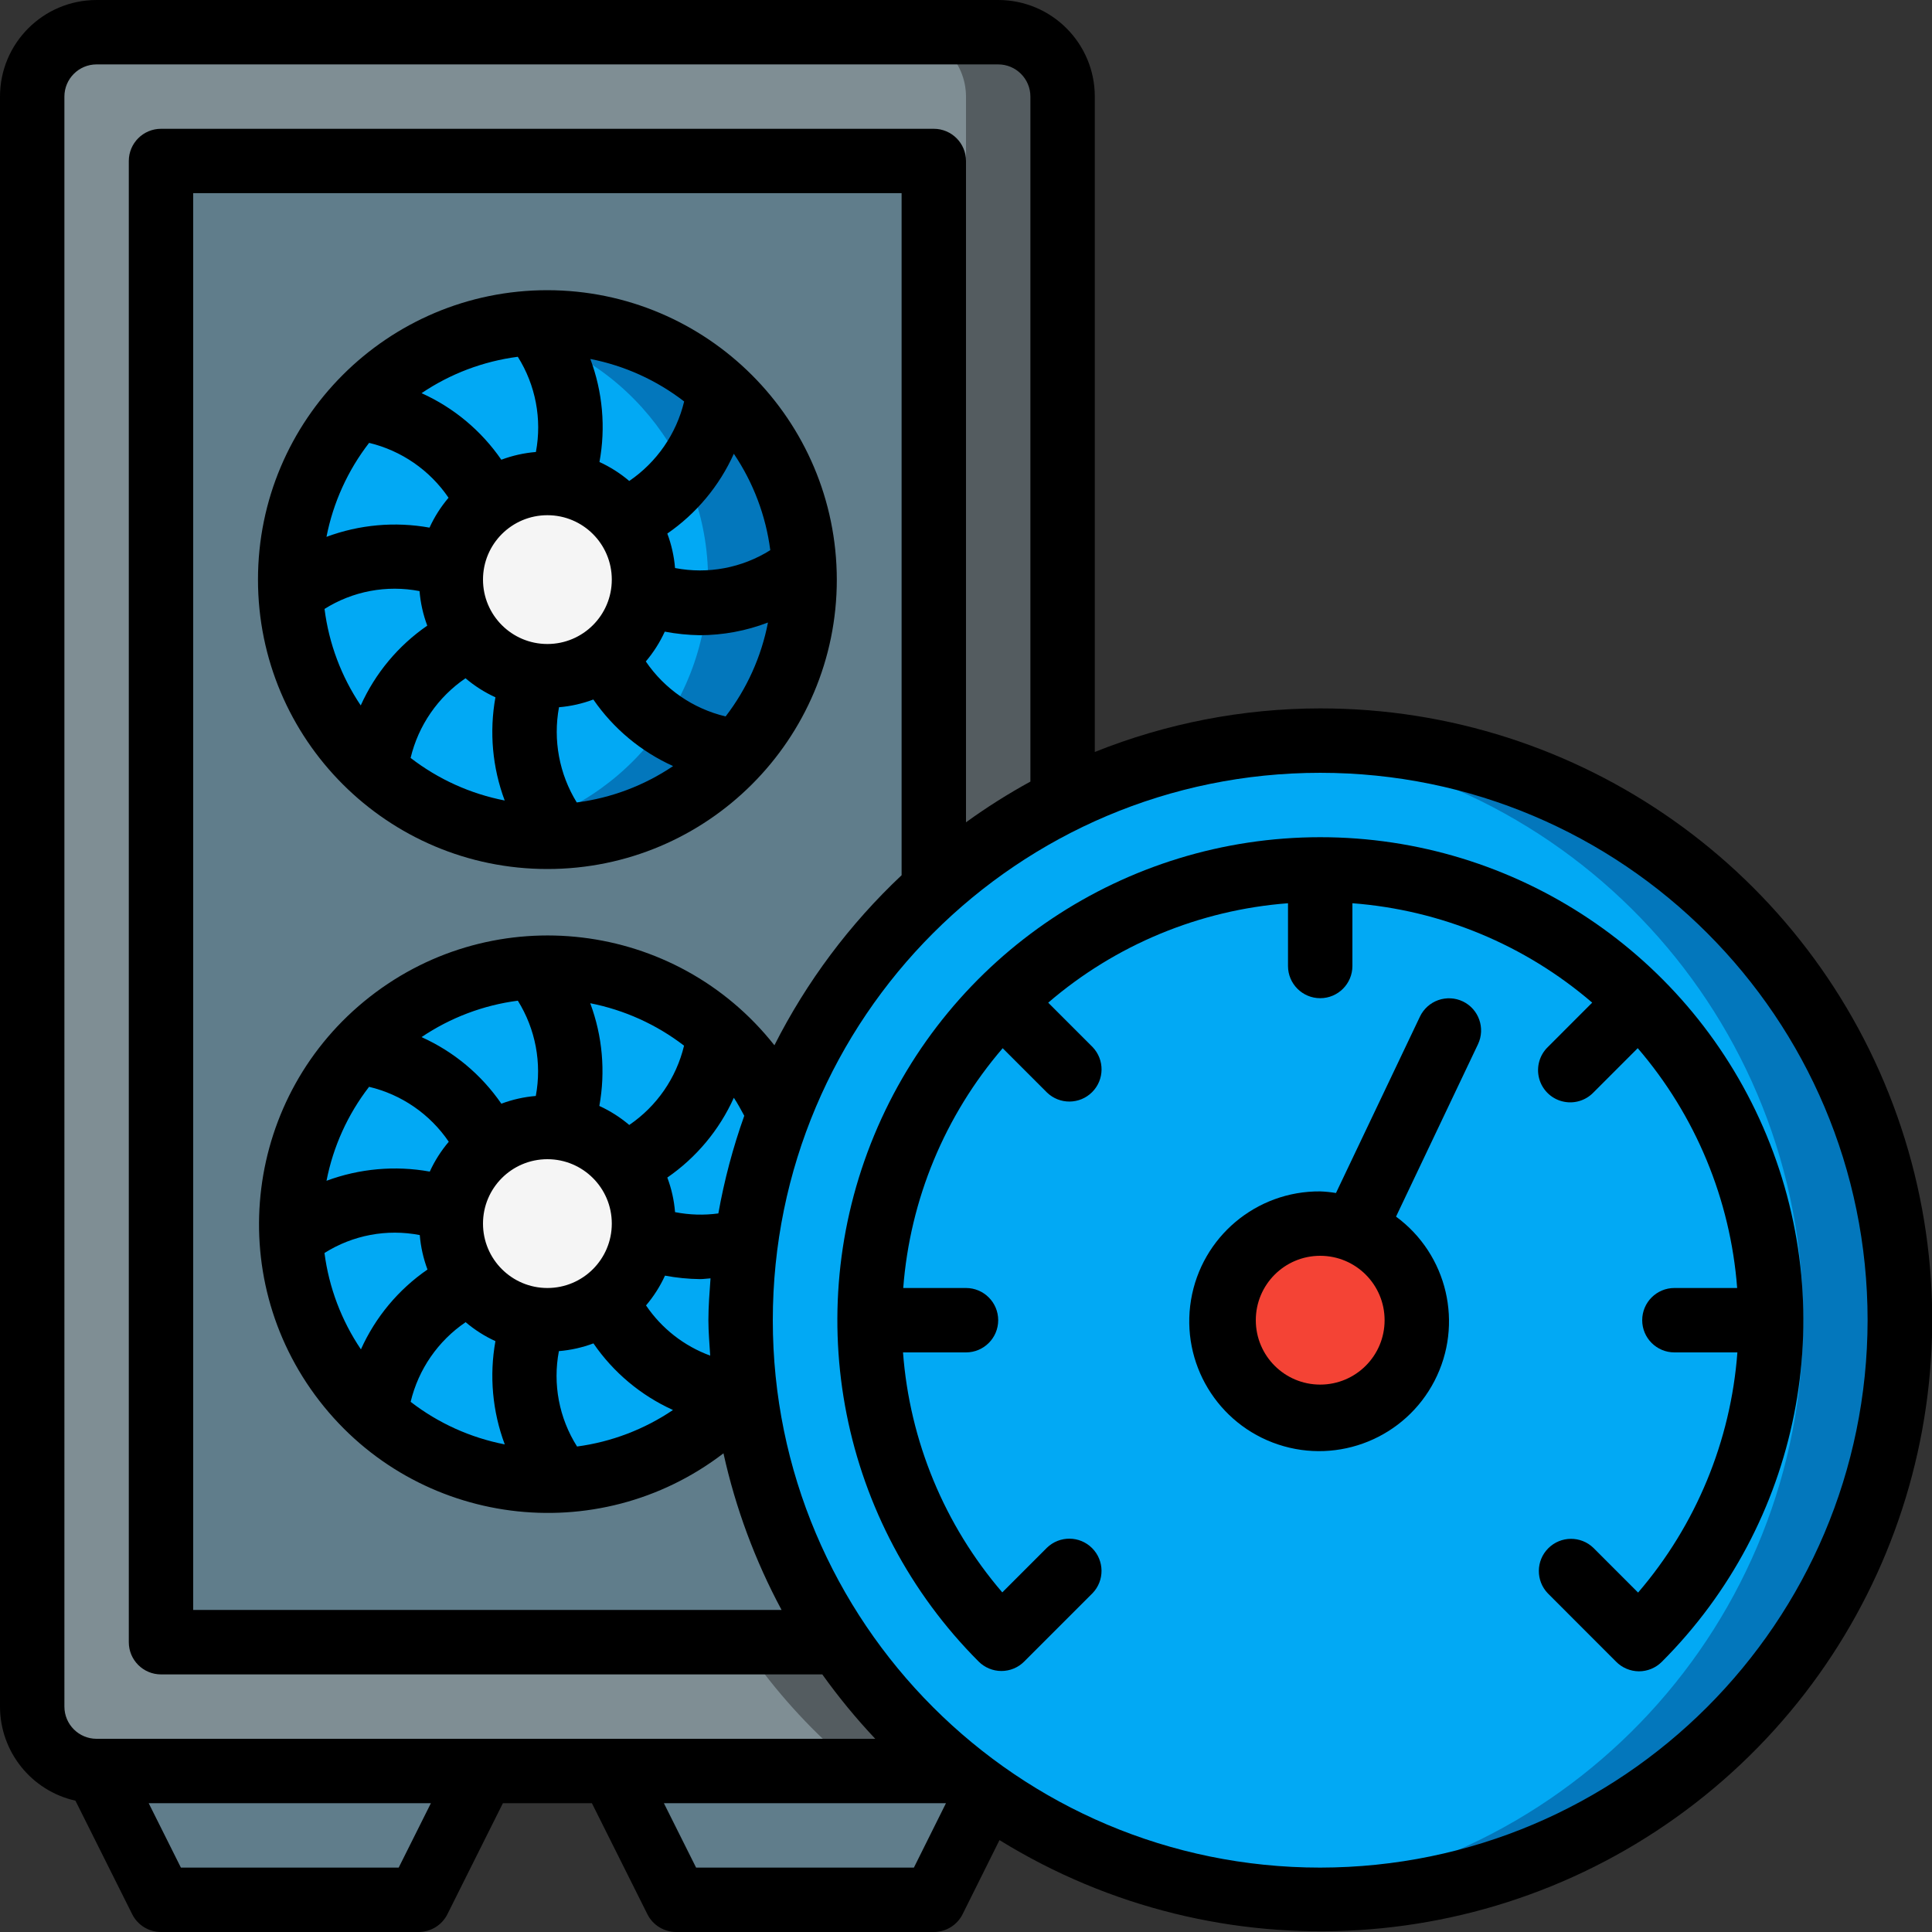
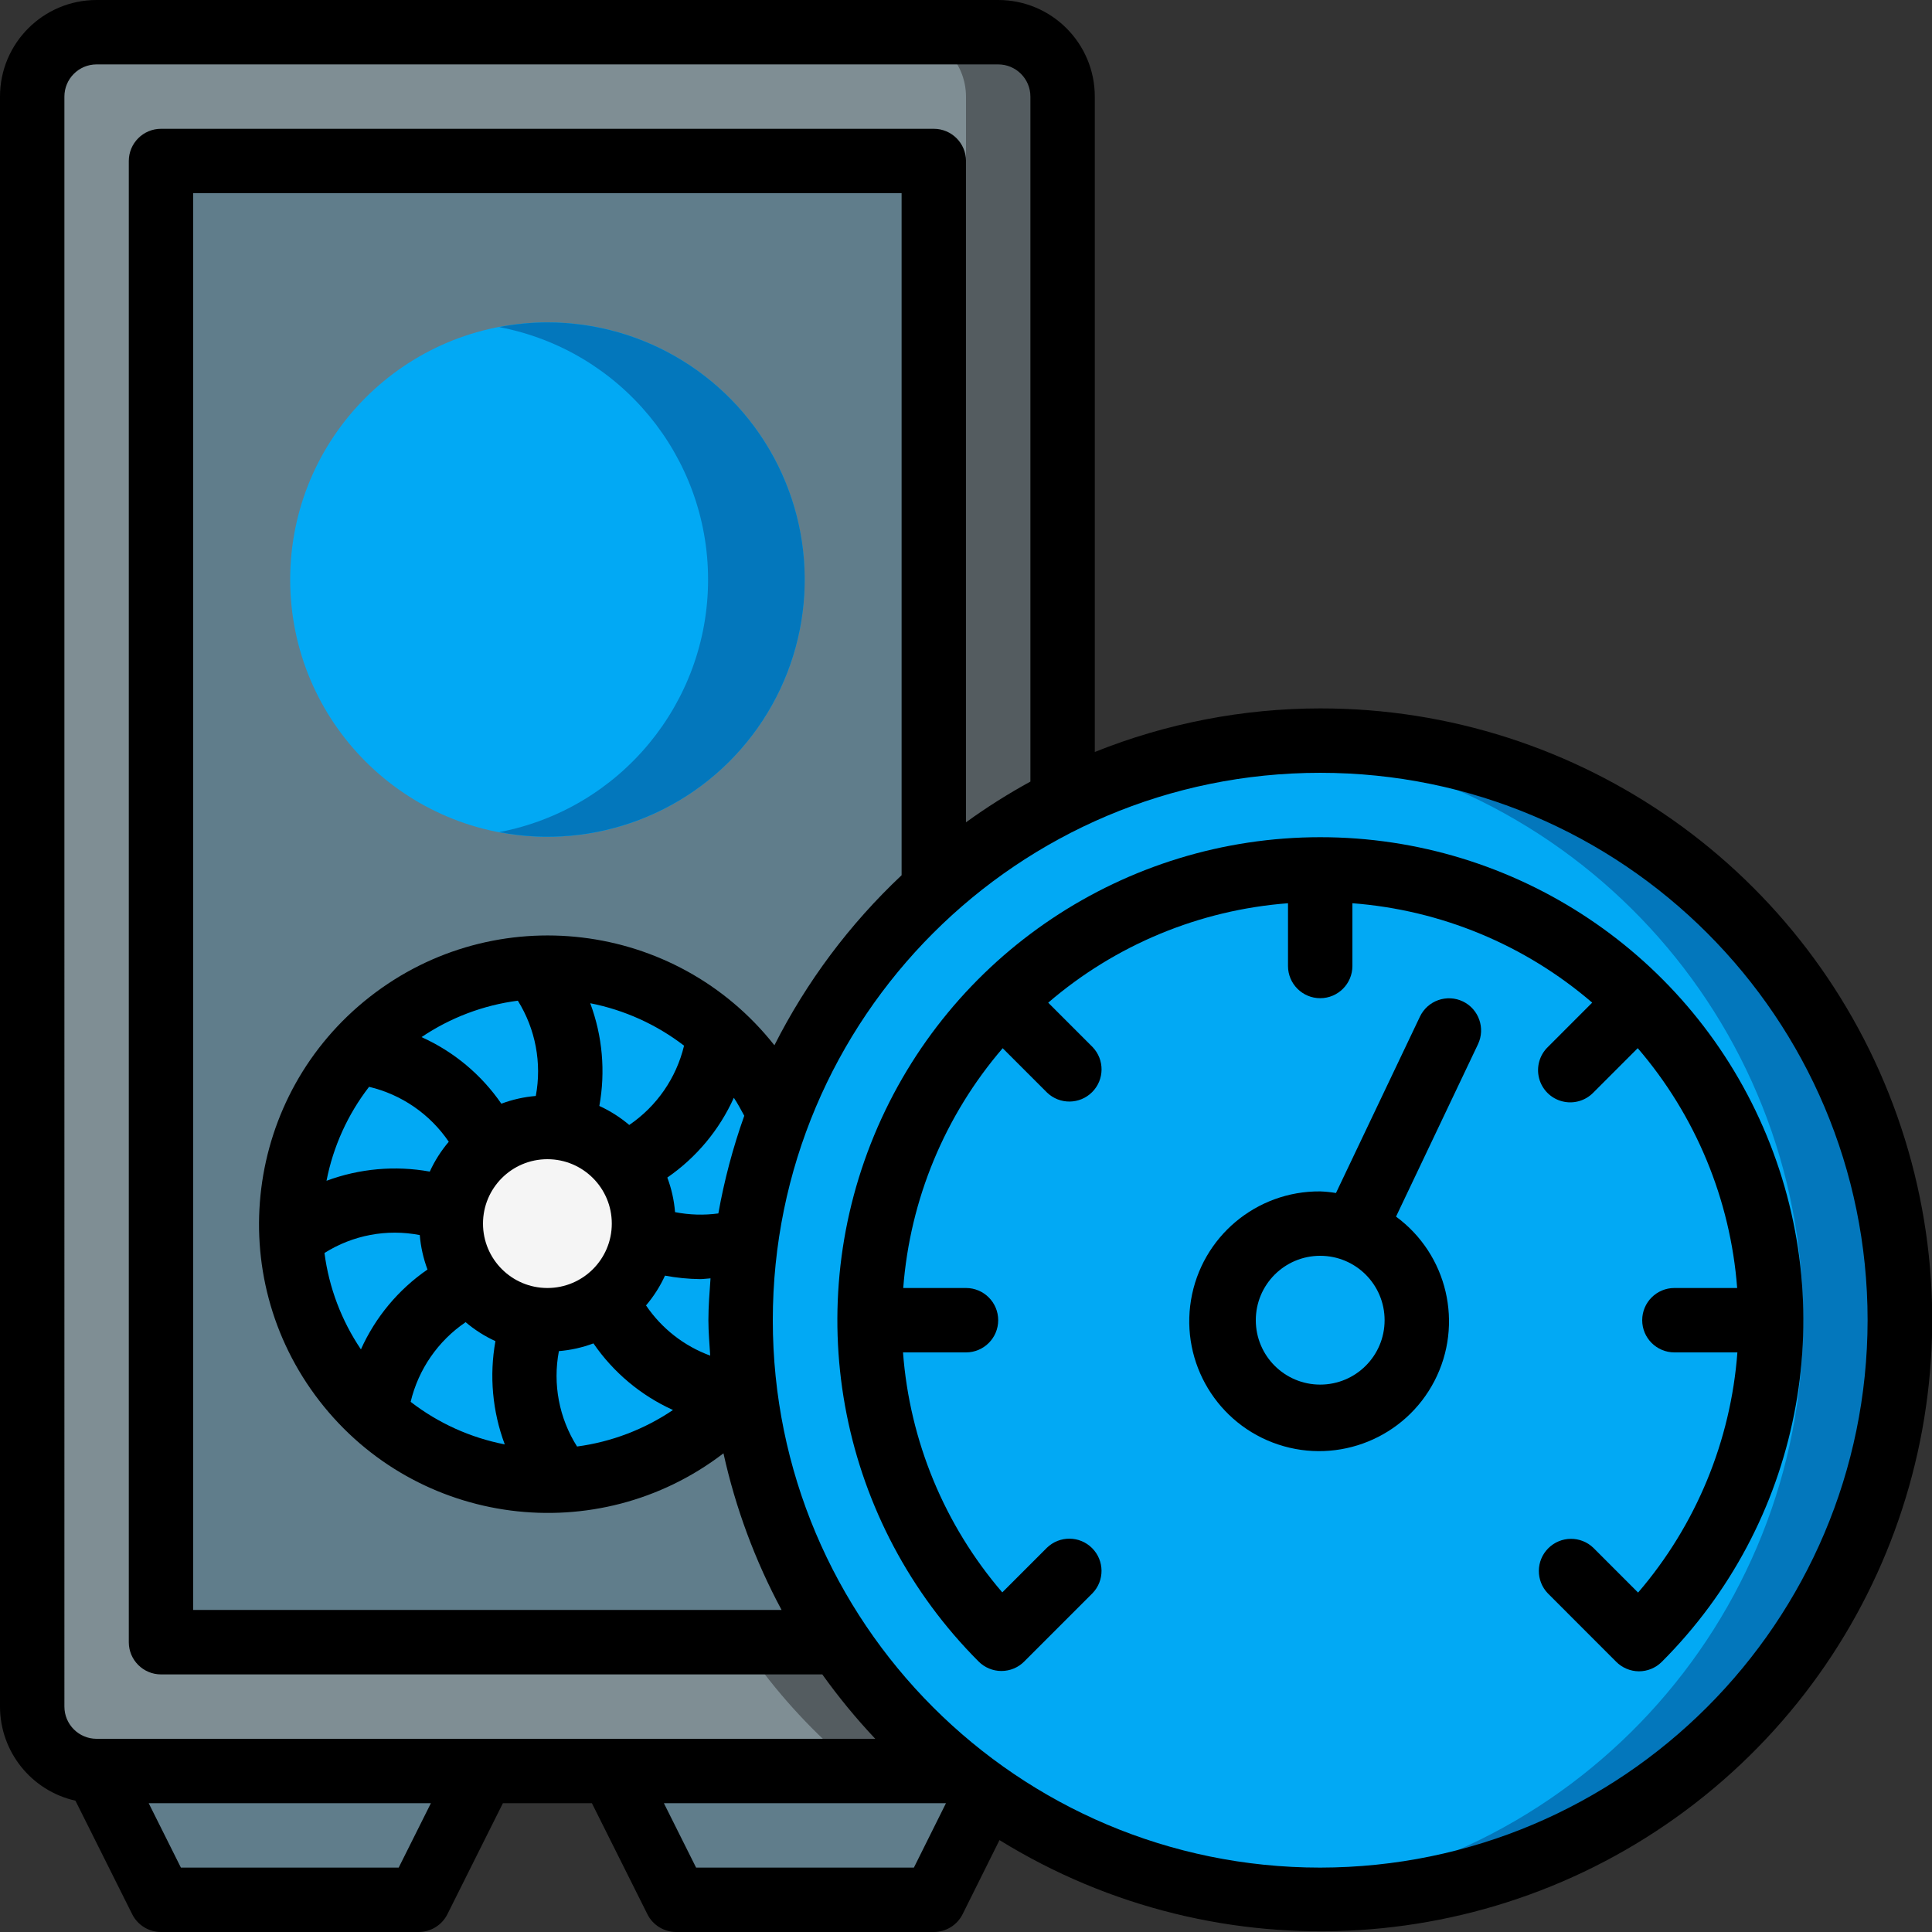
<svg xmlns="http://www.w3.org/2000/svg" height="512" viewBox="0 0 60 60" width="512">
  <rect x="0" y="0" width="60" height="60" fill="#333333" stroke="none" />
  <g id="Page-1" fill="none" fill-rule="evenodd">
    <g id="043---Gaming-PC-Speed" fill-rule="nonzero">
      <path id="Shape" d="m23 41c-.006 5.439 2.455 10.588 6.69 14h-26.69c-1.103-.003-1.997-.897-2-2v-50c.003-1.103.897-1.997 2-2h28c1.103.003 1.997.897 2 2v21.88c-6.127 3.035-10.002 9.283-10 16.12z" fill="#7f8e94" />
      <path id="Shape" d="m33 24.88v-21.88c-.003-1.103-.897-1.997-2-2h-3c1.103.003 1.997.897 2 2v21.88c-5.494 2.724-9.223 8.059-9.892 14.155-.67 6.096 1.811 12.113 6.582 15.965h3c-4.771-3.852-7.252-9.869-6.582-15.965.67-6.096 4.398-11.431 9.892-14.155z" fill="#545c60" />
      <path id="Shape" d="m29 5v22.6c-6.686 5.969-7.949 15.954-2.96 23.4h-21.04v-46z" fill="#607d8b" />
      <path id="Shape" d="m3 55h12l-2 4h-8z" fill="#607d8b" />
      <path id="Shape" d="m30.64 55.71-1.64 3.29h-8l-2-4h10.69c.31.25.62.49.95.71z" fill="#607d8b" />
      <circle id="Oval" cx="17" cy="18" fill="#02a9f4" r="7.988" />
      <path id="Shape" d="m17 10.012c-.503.001-1.006.05-1.5.145 3.766.717 6.49 4.01 6.49 7.843s-2.724 7.126-6.49 7.843c2.981.572 6.028-.595 7.864-3.012s2.144-5.665.794-8.384c-1.35-2.718-4.123-4.437-7.158-4.435z" fill="#0377bc" />
-       <circle id="Oval" cx="17" cy="18" fill="#f5f5f5" r="3" />
      <path id="Shape" d="m24.2 34.54c-1.537-3.19-4.991-4.986-8.485-4.413-3.494.573-6.193 3.378-6.631 6.892-.438 3.513 1.491 6.895 4.737 8.308 3.247 1.413 7.036.518 9.308-2.197z" fill="#02a9f4" />
      <circle id="Oval" cx="17" cy="38" fill="#f5f5f5" r="3" />
      <path id="Shape" d="m59 41c.004 6.721-3.74 12.884-9.707 15.979-5.967 3.095-13.161 2.605-18.653-1.269-.33-.22-.64-.46-.95-.71-1.411-1.142-2.642-2.491-3.65-4-4.989-7.446-3.726-17.431 2.96-23.4 1.202-1.086 2.548-2.001 4-2.72 5.578-2.772 12.194-2.462 17.488.821 5.294 3.282 8.514 9.07 8.512 15.299z" fill="#02a9f4" />
      <path id="Shape" d="m41 23c-.522 0-1.035.03-1.545.073 9.347.751 16.549 8.559 16.543 17.936-.005 9.377-7.215 17.177-16.563 17.918.516.045 1.037.073 1.565.073 9.941 0 18-8.059 18-18s-8.059-18-18-18z" fill="#0377bc" />
-       <circle id="Oval" cx="41" cy="41" fill="#f44335" r="3" />
      <g fill="#000">
-         <path id="Shape" d="m17 9.012c-4.964 0-8.988 4.024-8.988 8.988s4.024 8.988 8.988 8.988 8.988-4.024 8.988-8.988c-.007-4.961-4.027-8.981-8.988-8.988zm3.964 8.629c-.03-.366-.111-.727-.24-1.071.902-.622 1.616-1.479 2.066-2.478.605.896.993 1.922 1.132 2.994-.88.553-1.937.752-2.958.555zm-3.964 2.359c-1.105 0-2-.895-2-2s.895-2 2-2 2 .895 2 2-.895 2-2 2zm2.542-5.063c-.28-.238-.591-.436-.925-.589.198-1.073.099-2.179-.284-3.2 1.061.207 2.059.659 2.914 1.32-.242 1.006-.85 1.886-1.705 2.469zm-2.9-.9c-.367.03-.728.111-1.073.24-.622-.902-1.478-1.617-2.477-2.067.895-.604 1.918-.991 2.989-1.13.553.879.754 1.935.562 2.956zm-2.185 7.027c.281.239.594.438.929.591-.194 1.075-.095 2.182.288 3.205-1.064-.207-2.064-.66-2.922-1.322.241-1.009.849-1.891 1.706-2.475zm2.9.9c.366-.03.726-.111 1.07-.24.622.902 1.478 1.617 2.477 2.067-.896.605-1.92.991-2.992 1.13-.544-.883-.74-1.937-.552-2.957zm-5.9-8.212c1.008.241 1.89.849 2.473 1.706-.239.281-.438.593-.591.928-1.073-.193-2.178-.094-3.2.286.208-1.063.662-2.063 1.325-2.92zm-1.385 5.163c.879-.556 1.936-.755 2.957-.558.03.367.111.728.24 1.073-.902.622-1.616 1.479-2.066 2.478-.603-.896-.988-1.921-1.124-2.993zm12.457 3.333c-1.008-.241-1.89-.849-2.473-1.706.238-.28.436-.592.589-.926.358.068.721.105 1.085.111.725-.001 1.443-.135 2.12-.394-.206 1.061-.656 2.059-1.314 2.915z" />
        <path id="Shape" d="m41 22c-2.398.002-4.774.461-7 1.353v-20.353c0-1.657-1.343-3-3-3h-28c-1.657 0-3 1.343-3 3v50c.002 1.402.975 2.615 2.343 2.922l1.762 3.525c.169.339.516.553.895.553h8c.379 0.0.726-.214.895-.553l1.723-3.447h2.764l1.723 3.447c.169.339.516.553.895.553h8c.379-0.0.726-.215.895-.554l1.145-2.3c6.853 4.231 15.629 3.68 21.898-1.376 6.269-5.056 8.666-13.516 5.982-21.11-2.684-7.593-9.866-12.667-17.92-12.66zm-39-19c0-.552.448-1 1-1h28c.552 0 1 .448 1 1v21.273c-.693.379-1.361.801-2 1.264v-20.537c0-.552-.448-1-1-1h-24c-.552 0-1 .448-1 1v46c0 .552.448 1 1 1h20.537c.503.703 1.052 1.371 1.645 2h-24.182c-.552 0-1-.448-1-1zm15 37c-1.105 0-2-.895-2-2s.895-2 2-2 2 .895 2 2-.895 2-2 2zm3.652-.384c.359.067.723.104 1.088.108.11 0 .217-.018.326-.024-.03.431-.066.861-.066 1.3 0 .372.035.734.056 1.1-.812-.298-1.509-.843-1.993-1.559.238-.28.436-.591.589-.925zm1.657-1.932c-.447.061-.902.047-1.345-.04-.029-.367-.11-.729-.24-1.074.902-.622 1.616-1.479 2.066-2.478.12.178.22.37.324.559-.352.987-.621 2.001-.805 3.033zm-2.767-2.747c-.281-.239-.594-.437-.929-.591.195-1.069.097-2.172-.283-3.19 1.06.209 2.057.66 2.914 1.318-.241 1.004-.848 1.882-1.702 2.463zm-3.46-3.86c.55.882.749 1.938.558 2.959-.366.03-.726.111-1.07.24-.622-.903-1.479-1.618-2.479-2.068.896-.604 1.92-.992 2.991-1.131zm-4.62 2.675c1.009.239 1.892.848 2.475 1.706-.238.281-.437.592-.59.927-1.075-.194-2.183-.095-3.207.285.207-1.062.66-2.062 1.322-2.918zm1.574 4.6c.03.367.111.729.24 1.074-.903.622-1.618 1.48-2.067 2.48-.605-.896-.993-1.921-1.132-2.993.879-.556 1.938-.755 2.959-.557zm1.422 2.707c.281.239.593.438.928.591-.194 1.076-.093 2.184.29 3.207-1.064-.207-2.065-.659-2.923-1.322.241-1.008.849-1.889 1.705-2.472zm3.461 3.86c-.556-.879-.757-1.937-.562-2.959.367-.03.728-.111 1.073-.24.619.902 1.473 1.617 2.47 2.069-.893.603-1.913.992-2.981 1.134zm6.13-12.458c-3.059-3.873-8.673-4.546-12.561-1.506-3.888 3.04-4.588 8.651-1.566 12.553 3.022 3.902 8.629 4.629 12.546 1.626.375 1.697.982 3.334 1.805 4.865h-18.273v-44h22v21.182c-1.614 1.518-2.951 3.306-3.951 5.283zm-11.667 25.539h-6.764l-1-2h8.764zm16 0h-6.764l-1-2h8.76zm12.618 0c-9.389 0-17-7.611-17-17s7.611-17 17-17 17 7.611 17 17c-.01 9.385-7.615 16.99-17 17z" />
        <path id="Shape" d="m41 26c-6.064.002-11.531 3.655-13.852 9.258-2.321 5.602-1.041 12.051 3.244 16.342.188.188.442.294.708.294.265-0.0.52-.105.707-.293l2.121-2.121c.379-.392.374-1.016-.012-1.402s-1.009-.391-1.402-.012l-1.387 1.387c-1.797-2.092-2.877-4.703-3.083-7.453h1.956c.552 0 1-.448 1-1s-.448-1-1-1h-1.949c.209-2.748 1.291-5.357 3.088-7.447l1.376 1.376c.392.379 1.016.374 1.402-.012s.391-1.009.012-1.402l-1.376-1.376c2.089-1.797 4.699-2.879 7.447-3.088v1.949c0 .552.448 1 1 1s1-.448 1-1v-1.949c2.748.209 5.357 1.29 7.447 3.087l-1.376 1.377c-.26.251-.364.623-.273.973.092.35.365.623.714.714.35.092.721-.013.973-.273l1.376-1.377c1.797 2.09 2.879 4.7 3.088 7.448h-1.949c-.552 0-1 .448-1 1s.448 1 1 1h1.956c-.205 2.752-1.286 5.366-3.084 7.459l-1.387-1.388c-.392-.379-1.016-.374-1.402.012s-.391 1.009-.012 1.402c0 0 2.057 2.057 2.117 2.119.187.19.443.298.71.3.266 0.0.521-.105.709-.293 4.293-4.29 5.578-10.744 3.256-16.351-2.322-5.607-7.794-9.262-13.863-9.26z" />
        <path id="Shape" d="m45.43 31.1c-.239-.114-.514-.128-.764-.04s-.455.273-.569.513l-2.607 5.477c-.162-.027-.326-.044-.49-.05-1.985-.016-3.686 1.414-4.012 3.372-.325 1.958.823 3.862 2.706 4.488 1.883.626 3.943-.211 4.855-1.974.912-1.763.405-3.927-1.194-5.103l2.545-5.353c.236-.497.026-1.092-.47-1.33zm-4.43 11.9c-1.105 0-2-.895-2-2s.895-2 2-2 2 .895 2 2-.895 2-2 2z" />
      </g>
    </g>
  </g>
</svg>